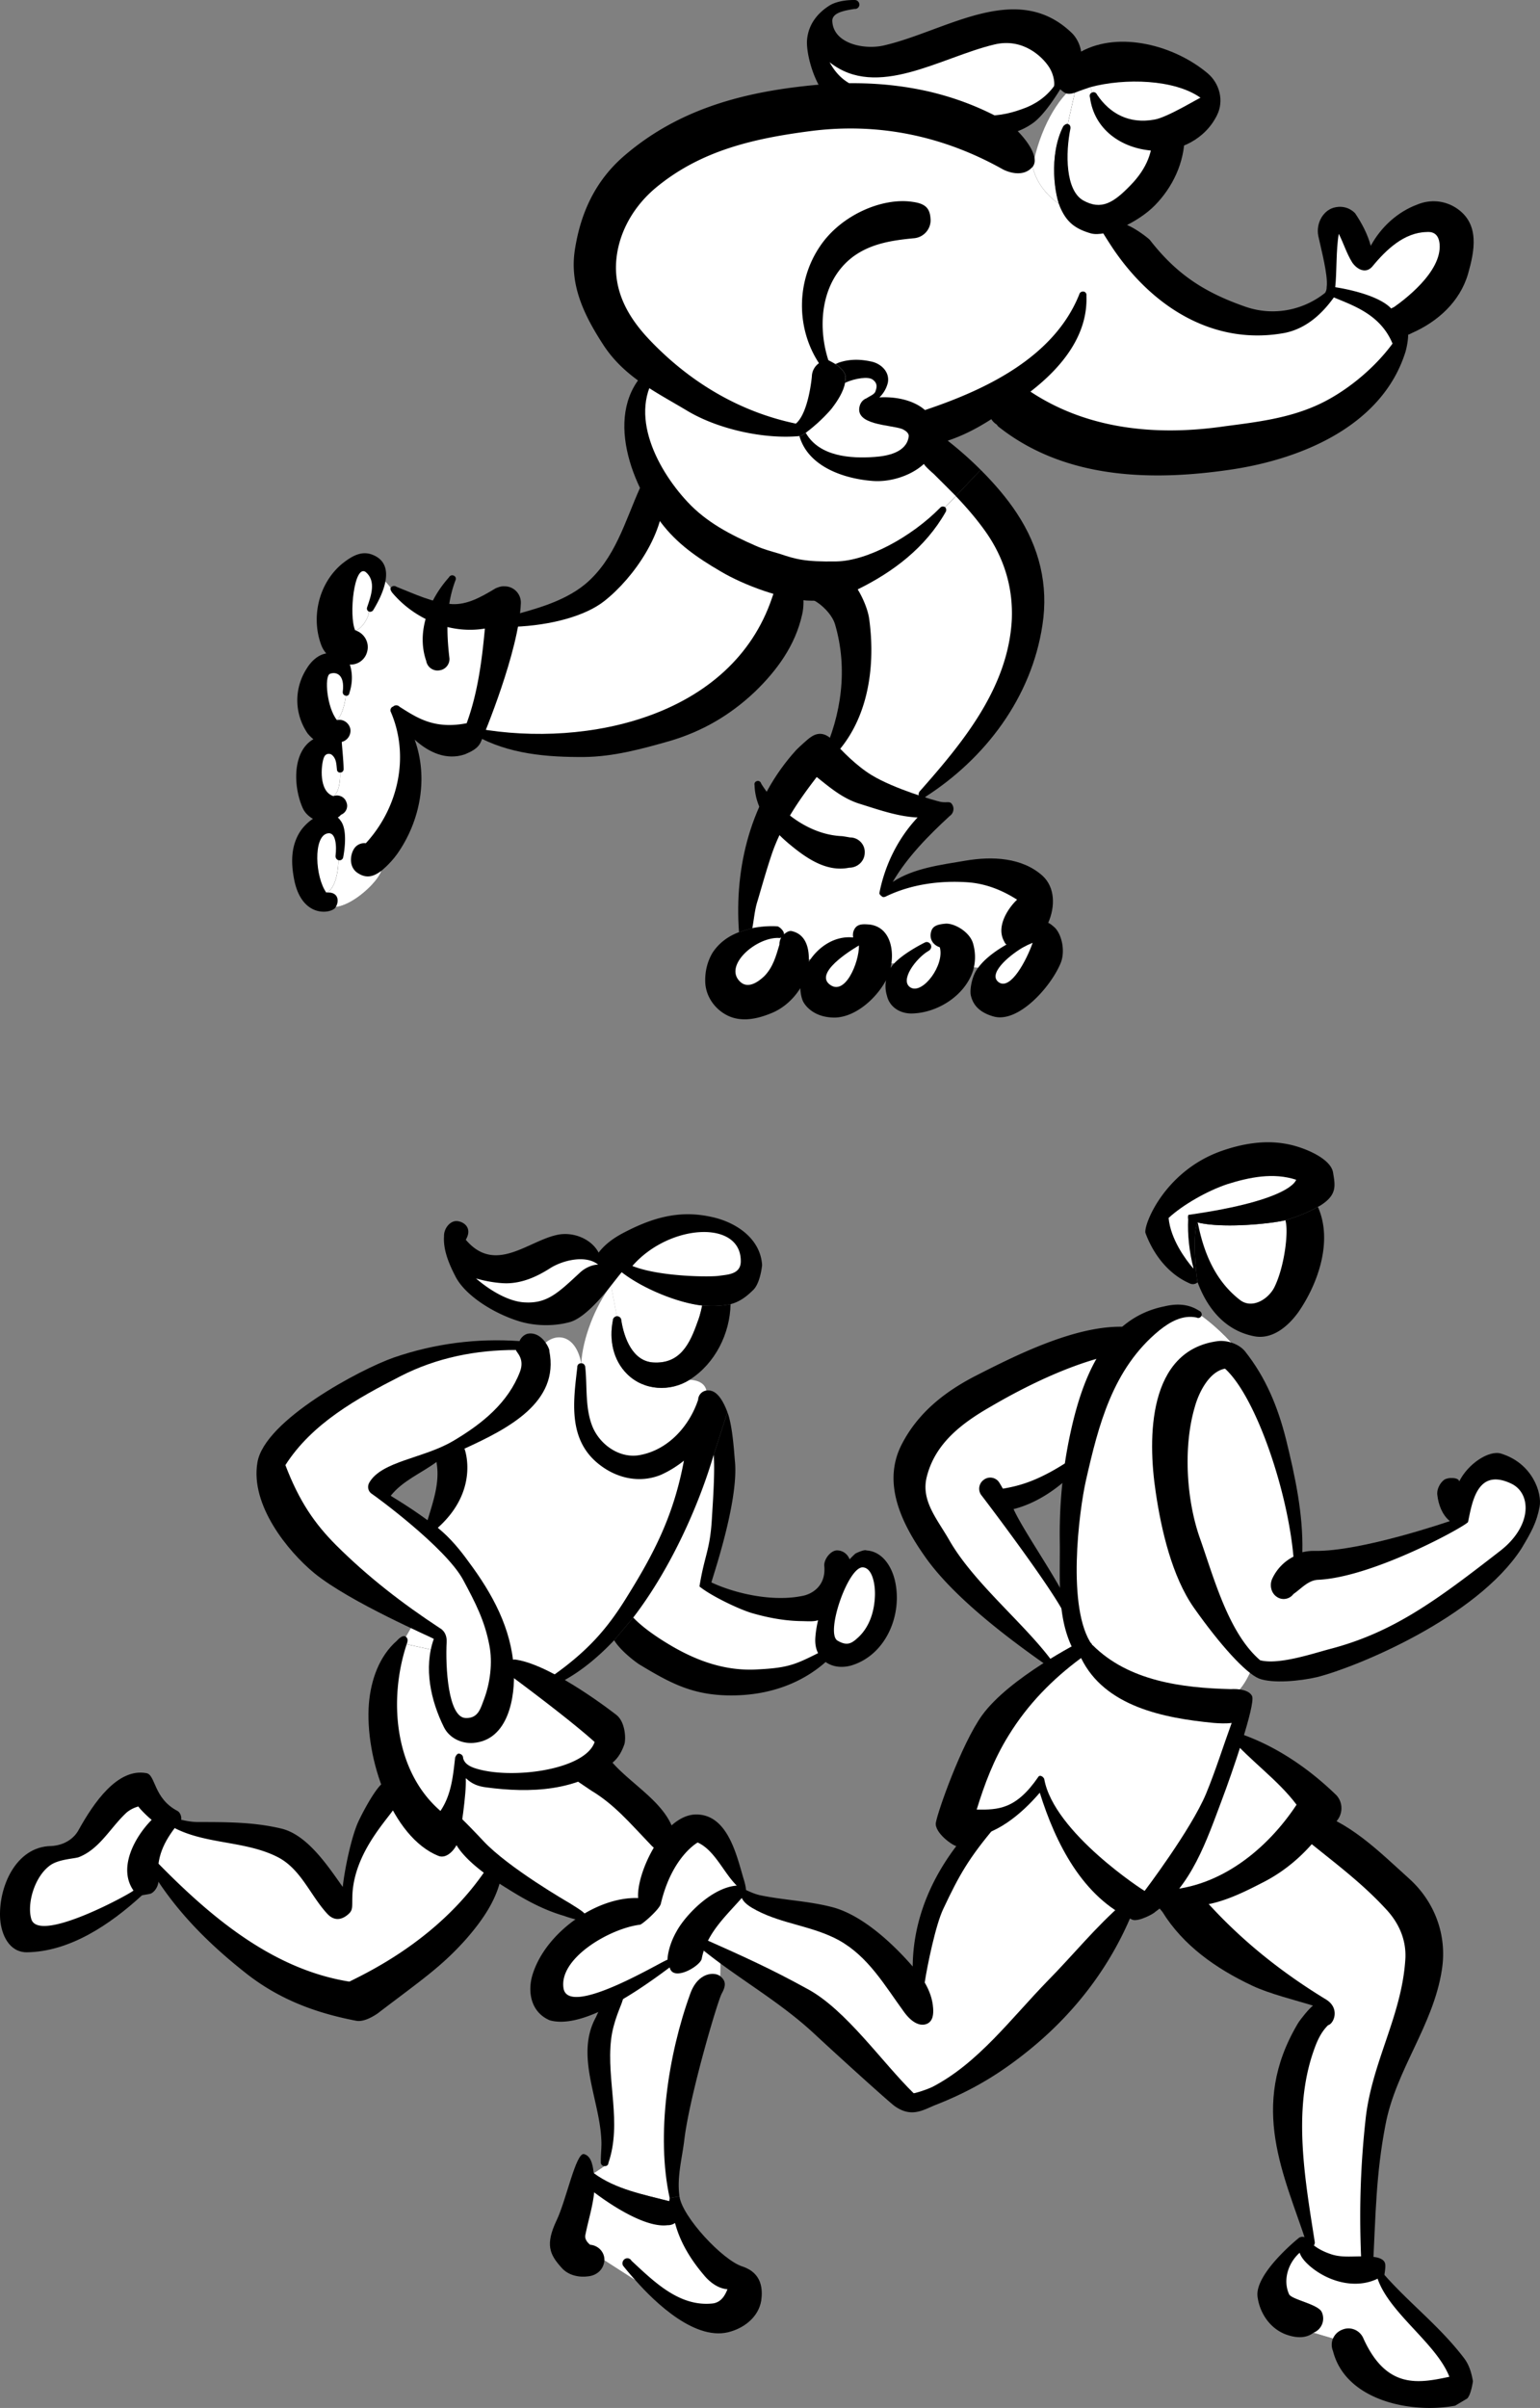
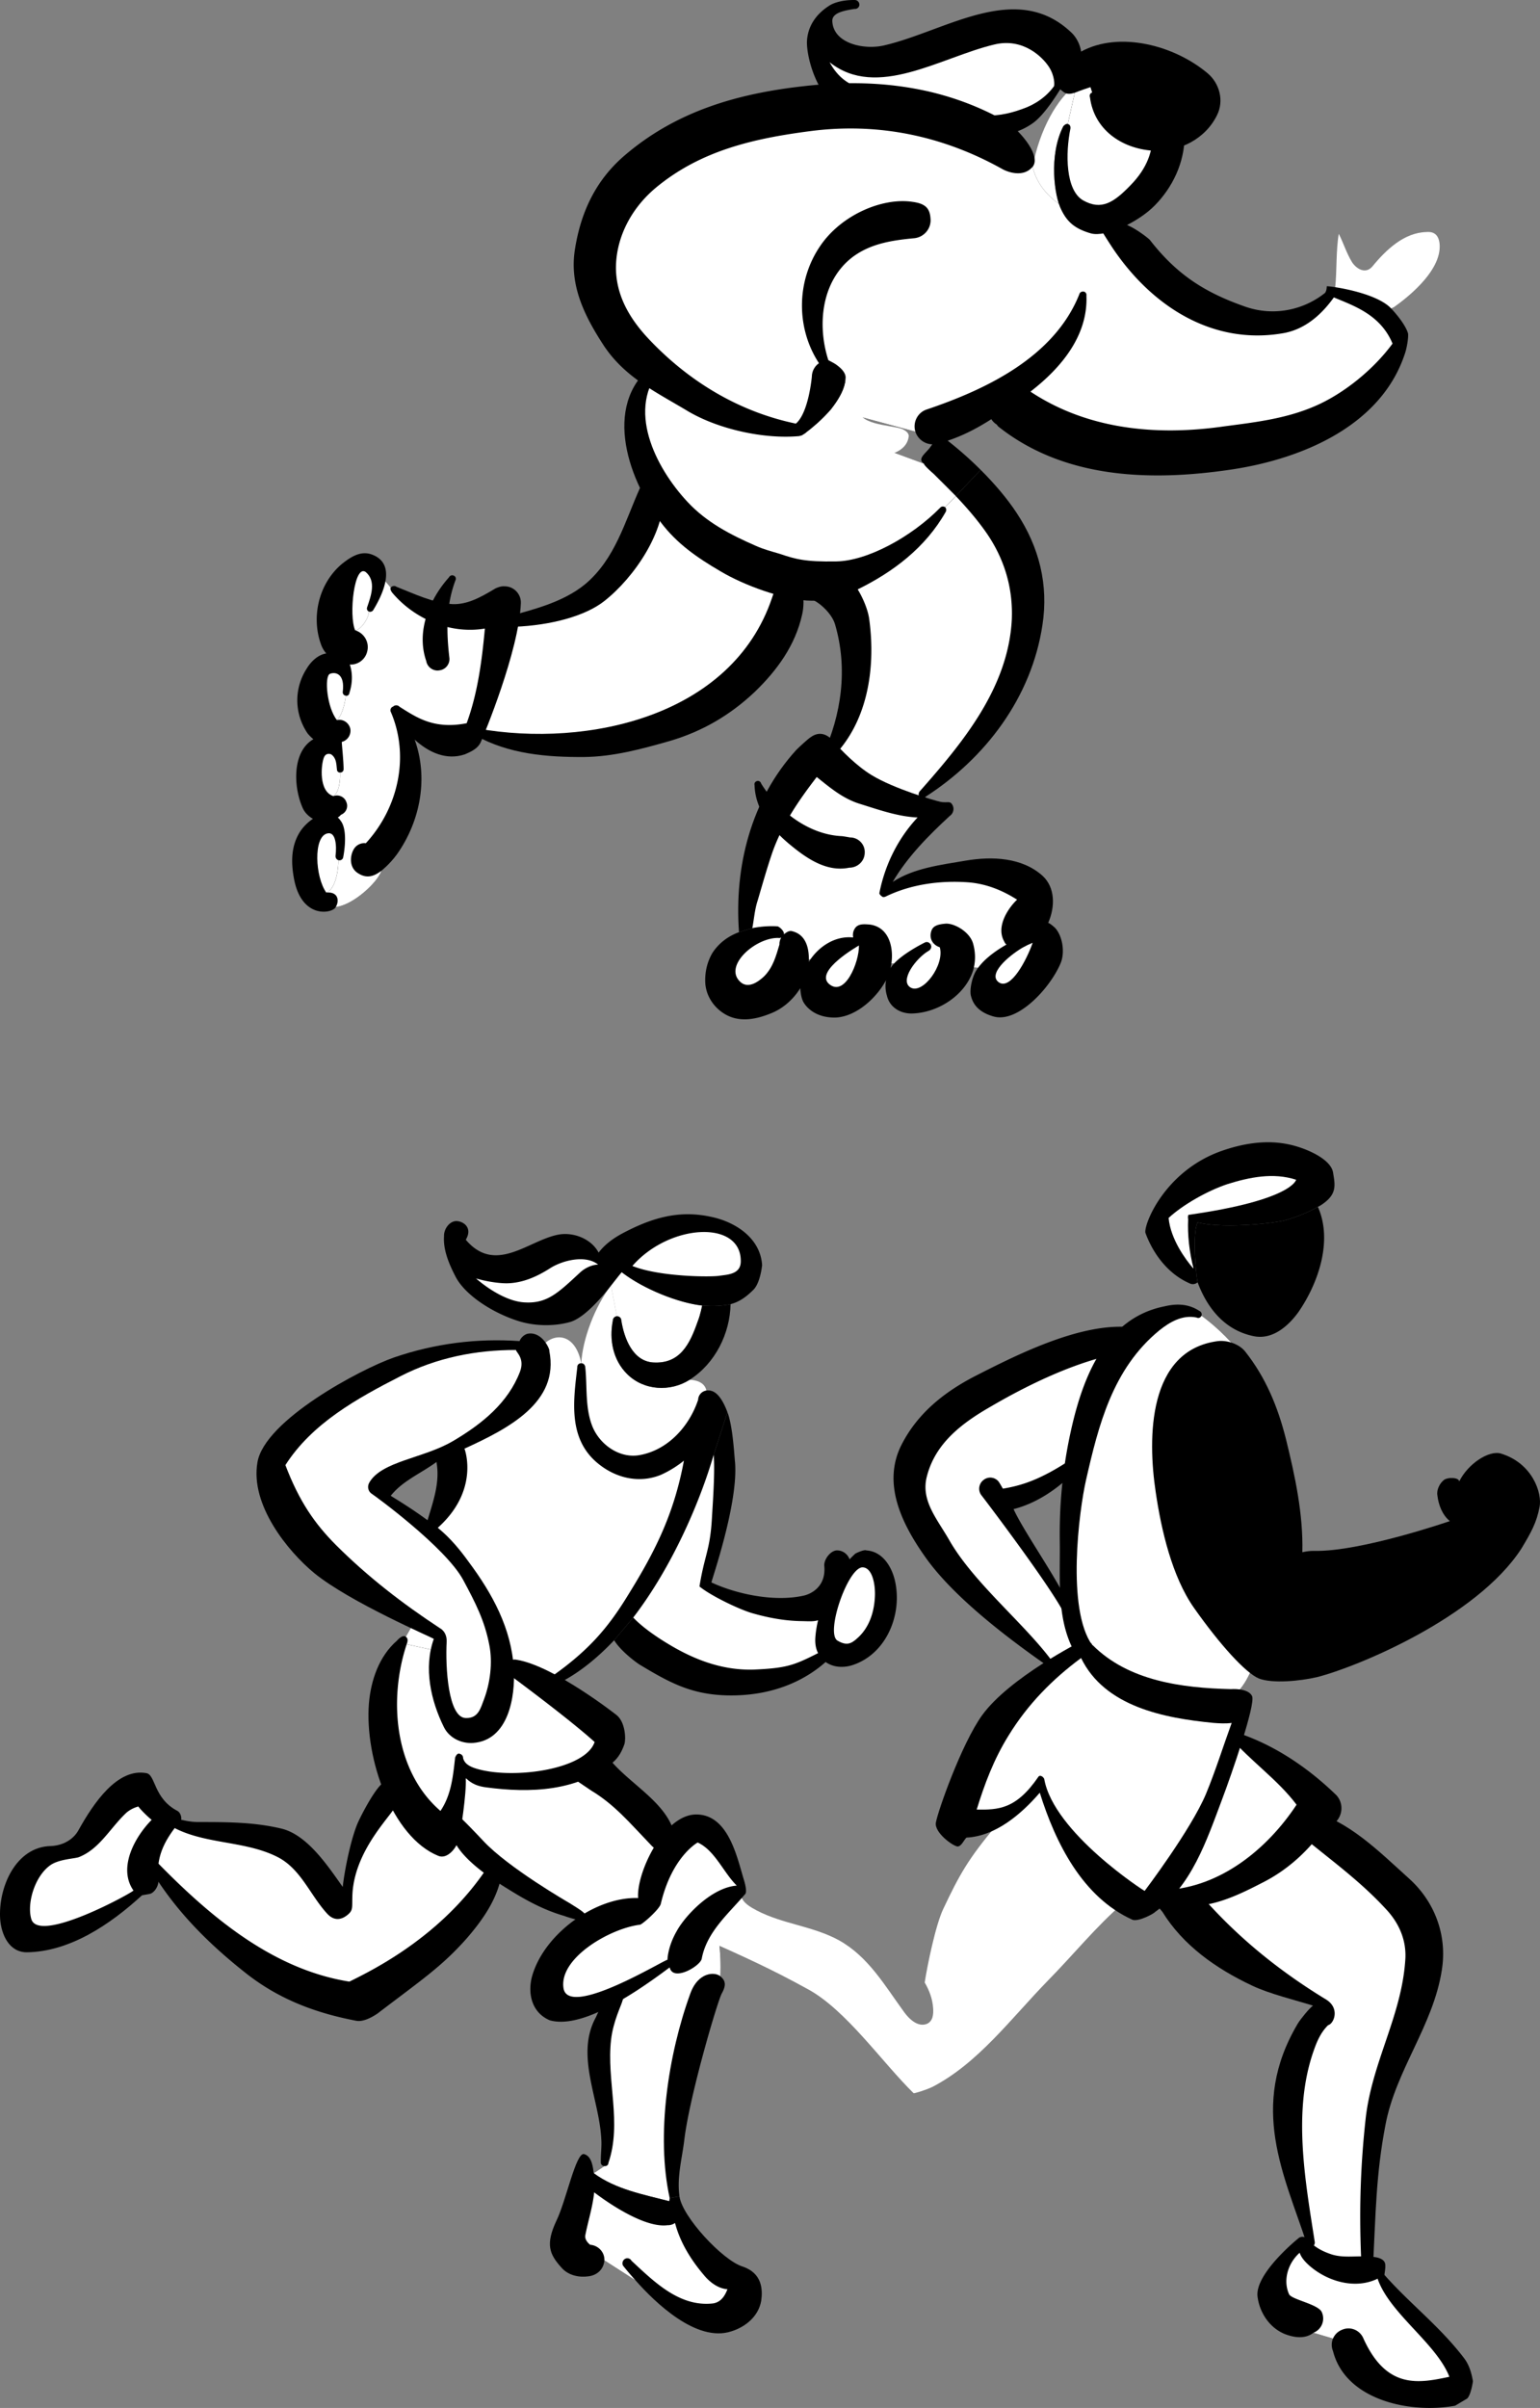
<svg xmlns="http://www.w3.org/2000/svg" width="346.638" height="541.715">
  <rect width="100%" height="100%" fill="#808080" stroke="none" />
  <path d="M243.342 11.603c-.211-1.52-.977-3.039-2-4.098-12.43-12.097-28.313-.55-42.301 2.7-4.488 1.086-11.613-.38-11.7-5.602.087-1.875 3.098-2.27 5-2.598.579.075 1.055-.375 1.102-.902.008-.598-.441-1.078-1-1.098 0 0-3.215-.148-5.5 1.098-2.793 1.672-5.078 4.352-5.3 8.102-.188 3.664 2.578 14.941 10.398 16.5a3.035 3.035 0 0 0 3.7-2.301l22 4.601c-.122 1.227.78 2.325 2 2.399.413 1.223 1.679.855 2.5.7 3.6-.579 7.01-1.141 10.1-3.302 2.907-1.949 6.247-7.66 6.301-7.699l4.7-8.5" />
  <path fill="#fff" d="M195.74 23.404c.418-1.637-.598-3.297-2.297-3.7-3.11-.898-5.273-3.03-6.703-5.699 10.68 8.473 24.988-1.128 37.102-4 6.394-1.53 10.789 2.75 12.3 5.098 1.305 2.047 1.227 4.074 1.098 4.3-1.738 2.392-4.273 4.142-7.098 5.102-3.203 1.176-6.328 1.77-10 1.399-1.199-.078-2.296.848-2.402 2.101l-22-4.601" />
-   <path d="M312.54 71.404c.31 2.09 2.7 4.684 4.7 3.8.192-.097.395-.19.602-.3 5.73-2.524 10.773-7.004 12.601-13.3 1.438-5.083 2.79-11.36-2.8-14.9-2.547-1.59-5.676-1.898-8.602-.699-4.5 1.668-8.219 5.11-10.5 9.297-.695-2.613-2.024-5.109-3.5-7.297 0 0-1.555-1.882-4.3-1.402-2.821.438-4.599 3.582-4 6.5.698 3.235 2.148 8.633 1.901 11.3-.054.88.38 1.36.899 1.4l13 5.6" />
  <path fill="#fff" d="M299.54 65.802c.43.07.946-.297 1-1.097.395-3.762.161-8.387.802-12.102 1.078 2.102 1.738 4.352 3 6.402 1.008 1.516 3.066 2.758 4.601.899 3.16-3.84 7.16-7.566 12.098-7.7 1.125-.105 2.758.094 3 2.7.535 6.336-8.223 12.742-10.3 14.2-1.095.378-1.407 1.276-1.2 2.3l-13-5.602m-59.199-37.898c-.418-.164-1 .5-1 .5-3.36 6.574-1.969 15.805-.5 18.7-4.043-2.09-7.035-6.286-6.399-9.599 1.52-8.183 5.528-15.527 9.899-18.5l-2 8.899" />
  <path d="M215.142 111.603c-1.605-1.637-3.28-3.277-5-5-.269-.23-2.128-1.836-2.199-2.3-1.449-1.055.157-2.098 1.297-3.5 1.082-1.47 1.985-3.16 3.902-1.798a81.527 81.527 0 0 1 7.598 6.7l-5.598 5.898" />
  <path d="M220.74 105.705c3.098 3.082 5.973 6.453 8.102 9.699 5.086 7.672 7.195 16.18 5.8 25.2-2.46 16.355-12.882 30.042-26.402 38.698h.102c-.356.414-.918.414-1.301 0l-6.8.203-13.2-8.3c-.348.511-1.024.652-1.598.3-.496-.296-.636-.972-.3-1.5 4.285-9.19 5.746-19.636 2.8-29.601-.707-2.297-3.21-4.59-4.703-5.3-.195-.141-2.16-3.88-.2-4.4 1.423-.324 4.435-1.46 7.2-.5l16-9.1 6.5-7 2.402-2.5 5.598-5.9" />
  <path fill="#fff" d="m206.24 121.103 6.5-7 2.402-2.5c2.368 2.492 4.598 5.04 6.7 8 4.281 6.063 6.226 12.793 5.898 19.902-.855 15.286-11.023 27.563-20.7 38.5-.35.415-.35.977 0 1.297l-6.8.203-13.2-8.3-.3-.2c8.543-7.992 10.457-20.554 8.902-31.8-.328-2.317-1.707-5.41-3.101-7.403a6.238 6.238 0 0 0-2.3-1.597l16-9.102" />
  <path d="M149.342 110.705c.23-1.485-.727-2.867-2.2-3.102-1.43-.27-2.808.688-3.101 2.2-3.395 7.554-5.566 15.93-12.3 21.6-5.15 4.263-12.458 5.849-16.2 7-.457.106-.02 2.556.3 2.602l-8.3 22.899c-.469-.215-1.004.039-1.2.5-.171.469.083 1.004.602 1.2v-.2c7.48 4.258 16.266 4.96 24.598 4.898 6.539-.078 12.793-1.77 19.2-3.597 7.339-2.145 13.675-5.86 19.202-11.102 4.977-4.812 9.063-10.418 10.598-17.3.379-1.54.465-3.762 0-5.798-.34-1.585-2.746-1.597-4.399-1.3l-26.8-20.5" />
  <path fill="#fff" d="M149.342 110.705c.57 8.793-6.606 19.234-13.301 24.5-4.27 3.39-12.043 5.472-20.2 5.8l-8.3 22.899c24.797 4.375 57.172-2.754 66.2-29.3 1.179-3.333.816-3.106 2.401-3.4l-26.8-20.5" />
  <path d="M207.943 104.302c.07.465 1.93 2.07 2.2 2.301 1.718 1.723 3.394 3.363 5 5l-2.403 2.5c.29.297.317.777.102 1.102-4.532 7.968-11.75 13.449-19.801 17.398.02-.008.031.008 0 0-3.496 1.235-5.969 2.817-11.5 2.5-5.492-.402-13.863-3.297-19.399-6.598-5.19-3.035-9.753-6.164-13.402-11-7.812-10.37-13.336-27.55-.797-36.101.305-.293.813-.293 1.098 0 .336.328.336.832 0 1.2l58.902 21.698" />
  <path fill="#fff" d="M207.943 104.302c.07.465 1.93 2.07 2.2 2.301 1.718 1.723 3.394 3.363 5 5l-2.403 2.5c-.36-.238-.84-.21-1.098.102-6.5 6.617-16.445 11.996-23.402 12.097-7.012.125-9.195-.515-12.7-1.699-1.831-.543-3.66-1.02-5.398-1.8-5.699-2.489-11.136-5.305-15.402-9.9-7.25-7.769-13.984-21.089-5.7-30.3l58.903 21.7" />
  <path d="M232.443 37.505c1.313 6.086 7.824 11.094 14 10.899.489-.77 4.23 2.531 5.2 2 1.578-.95 6.87 3.16 7.199 3.601 6.062 7.786 12.347 11.813 21.5 15 6.207 2.157 12.925.856 17.898-3.101.242-.316.387-.813.402-1.5.692-.07 11.204 1.328 14.598 5.101 3.418 3.715 3.828 5.754 3.703 5.797.063.258-.074 2.09-.601 3.903-5.137 16.312-22.785 23.933-39 26.398-18.461 2.77-37.895 2.094-52.7-9.7l-.3-.398a3.638 3.638 0 0 1-1.2-1.203c-3.792 2.434-7.703 4.391-12.101 5.5-2.07.602-4.32-.582-5-2.699l-18.899-5.098c-2.011 2.348-4.41 4.372-5.8 5.399-.64.434-1.067.68-1.102.601-.12.043-.219.047-.297.098-7.968.742-18.242-1.539-25.101-5.598-7.102-4.269-14.114-7.535-18.899-14.703-4.508-6.886-7.86-13.816-6.5-21.898 1.317-8.168 4.614-15.266 11-20.8 11.692-10.099 25.578-14.04 40.297-15.7 9.559-1.102 18.797-.988 28.402 1.2 6.11 1.444 11.489 3.53 16.899 6.5 3.039 1.648 8.476 7.847 6.402 10.401" />
  <path fill="#fff" d="M246.443 48.404c-.25.414.653 2.316 4 7.398 9.086 13.508 22.969 21.985 38.7 19.102 4.777-.95 8.363-4.184 11.097-8 4.082 1.762 10.461 3.726 13.203 10.398-4.347 5.922-11.004 11.2-17.101 13.903-6.594 2.945-13.524 3.761-20.7 4.699-15.328 2.23-30.855.71-43.699-7.8 6.957-5.372 12.977-12.626 12.598-21.599.086-.433-.223-.855-.598-.902-.496-.094-.922.215-1 .602-5.61 14.035-20.761 21.328-34.3 25.898-2.067.64-3.247 2.895-2.602 5l-18.899-5.098c1.481-1.886 2.735-3.953 3.098-5.902.035-.433.078-.844.102-1.2-.028-1.21-1.23-2.265-2.301-3-.852-.526-1.621-.862-1.598-.898-2.531-7.867-1.601-17.8 5.5-23.203 4.074-3.027 8.864-3.73 13.7-4.199 2.316-.148 4.062-2.207 3.8-4.5-.16-2.383-1.316-3.336-4.101-3.7-6.649-.991-15.914 2.868-20.7 9.9-5.511 8.042-5.394 18.66-.3 26.402a3.772 3.772 0 0 0-1.602 3s-.7 8.148-3.598 10.597c-12.558-2.62-23.683-9.203-32.699-18.597-4.304-4.465-7.742-9.762-7.8-16.403.003-6.539 3.156-13.16 8.898-18 10.172-8.48 22.2-11.156 34.8-12.797 15.255-1.992 29.9 1.02 43.4 8.598 1.116.59 4.609 1.914 6.702-.598 1.313 6.086 7.824 11.094 14 10.899" />
-   <path d="M190.342 84.904c-.024.355-.067.766-.102 1.2-.363 1.948-1.617 4.015-3.098 5.901-2.011 2.348-4.41 4.372-5.8 5.399-.64.434-1.067.68-1.102.601-.121.043-.219.047-.297.098 1.953 6.875 10.008 9.625 16.598 10.102 6.77.48 16.09-4.254 14-12.2-1.367-5.214-7.598-6.914-12.598-6.601a6.796 6.796 0 0 0 1.899-3.3c.484-2.5-1.63-4.403-3.899-4.802-2.46-.53-4.875-.515-7.203.301-.246.11-.473.223-.7.3 1.071.735 2.274 1.79 2.302 3" />
  <path fill="#fff" d="M181.342 97.404c.03.02.07.066.101.101 3.055 5.208 10.04 5.688 15.399 5.297 2.976-.203 7.23-1.047 7.699-4.597.121-.73-.695-1.352-1.5-1.7-2.574-.972-10.883-.832-9.5-5.3.262-.79.82-1.36 1.5-1.602.582-.426 1.715-.812 2-1.5.266-.816.637-1.781-.598-2.7-.953-.745-3.875-.339-6.203.7-.363 1.95-1.617 4.016-3.098 5.902-2.011 2.348-4.41 4.372-5.8 5.399" />
  <path d="m255.842 20.505-13.5-1.5-2 8.899c-.418-.164-1 .5-1 .5-3.36 6.574-1.969 15.805-.5 18.7 1.422 3 3.281 4.405 6.699 5.401 3.398.918 10.664-2.488 14.402-6.3 3.95-4.016 6.68-9.567 6.7-15.602.058-2.008-1.145-3.82-3.102-4l-7.7-6.098" />
  <path fill="#fff" d="m242.342 19.005 13.5 1.5 7.699 6.098c-2.043-.3-4.168 1.125-4.098 3.102.14 4.175-1.156 8.062-5 12-3.816 3.945-6.578 5.636-10.601 3.398-4.032-2.27-4.032-10.605-2.899-16.2.059-.503-.144-.91-.601-1l2-8.898" />
  <path d="M238.642 20.103c1.067.832 1.508 1.555 4.2.402.824-.304 1.707-.597 2.601-.902l.399 1.2c-.48.148-.68.656-.5 1.1.922 7.188 7.031 11.524 14.199 12 5.957.34 11.785-2.644 14.402-8 1.61-3.233.567-7.148-2.101-9.398-7.41-6.273-19.848-9.609-28.5-4.902-2.2 1.531-4.258 4.934-4.7 8.5" />
-   <path fill="#fff" d="M245.443 19.603c7.719-2.074 18.961-1.777 24.797 2.402.242-.347-7.445 4.438-10.398 4.899-5.664 1.031-10.004-1.305-12.899-5.602-.203-.492-.71-.687-1.101-.5l-.399-1.199" />
  <path d="m170.842 215.302 57.8 2.801-2.101-5.598 9.402-4.902c1.598-3.648 1.57-7.976-1.3-10.598-4.606-4.109-11.278-4.39-17.2-3.402-5.73.977-11.773 1.695-16.5 4.8 3.285-5.597 7.989-10.37 12.797-14.8.863-.566 1.149-1.719.602-2.598-.528-.898-1.09-.34-2.602-.601-1.558-.352-10.535-2.977-15.5-6-3.433-2.066-6.957-5.672-8.598-7.602-1.68-1.957-3.457-2.156-5.101-1-.649.387-2.742 2.336-3.3 2.903-10.266 11.273-13.981 26.343-12.9 41l3-.903 1.5 6.5m-91.898-88.199-3.402 19.602-3 2.597-1 17.903.2 17.5c-2.513 3.843-2.177 17.031 1.702 19 3.797 2.035 11.477-4.805 12.399-7.801 0 0 1.851-1.441 3.5-3.7 5.39-7.613 7.058-17.366 4-25.8 3.175 2.887 7.144 4.707 11.3 3.3 1.204-.527 2.91-1.21 3.598-2.8.664-1.496 8.559-20.402 9-31.2.086-2.038-1.55-3.784-3.598-3.8-.617-.059-1.19.086-1.699.3-.379.106-.8.4-.8.4-2.887 1.71-5.985 3.484-9.403 3.3-4.414-.324-8.441-2.297-12.5-3.899-.418-.312-.98-.199-1.297.2-2.414-3.223-6.863-6.242-9-5.102" />
  <path fill="#fff" d="M87.943 132.205c-.246.445.399 1.199.399 1.199 5.086 5.992 13.18 9.297 20.8 8-.664 7.223-1.613 14.508-4.101 21.3-7.402 1.466-11.348-1.35-15.098-3.699-.386-.44-1.12-.44-1.5 0-.05-.011-.054-.004-.101 0 .039.008.035.008 0 0-.395.235-.563.743-.399 1.098 4.356 10.055 1.672 21.7-5.601 29.602a2.744 2.744 0 0 0-2.301.8c-1.047 1.067-1.781 4.083.2 5.7 2.073 1.535 3.765 1.086 5.6-.301-.921 2.996-8.6 9.836-12.398 7.8-3.879-1.968-4.215-15.156-1.703-19l-.2-17.5 1-17.902 3-2.597 3.403-19.602c2.137-1.14 6.586 1.88 9 5.102m140.699 85.898-57.8-2.8-1.5-6.5c.394-2.087.535-4.2 1.199-6.2 1.086-3.68 2.07-7.203 3.3-10.8 2.231-6.333 5.966-11.77 10-17 3.118 2.507 6.048 4.968 9.9 6.1 4.034 1.267 8.526 2.84 12.8 3-4.41 4.696-7.36 10.68-8.598 17-.066.356.696.884.797.9.18.03.41-.009.602-.098 5.828-2.84 12.492-3.664 18.699-3.2 4 .332 7.605 1.797 10.902 3.899-1.355 1.195-5.015 5.7-2.902 9.398.121.317.297.532.5.703l2.101 5.598" />
  <path d="M169.842 176.603c.148 5.477 3.644 9.73 7.601 13.102 3.871 3.246 8.492 6.57 13.7 5.5 1.917 0 3.496-1.492 3.5-3.403.078-1.836-1.442-3.414-3.301-3.398 0 0-1.465-.27-1.899-.3-7.398-.333-14.27-5.657-18.101-11.802-.11-.418-.504-.699-.899-.597-.453.093-.703.488-.601.898m-68.802-46.699c-4.417 4.945-7.401 12.184-5.097 18.8.23 1.384 1.582 2.368 3 2.098 1.426-.18 2.414-1.535 2.2-2.898-.688-5.871-.747-11.79 1.398-17.399a.75.75 0 0 0-.399-1c-.421-.207-.898-.008-1.101.399m68.301 78.898c3.117-.64 5.699-.398 5.699-.398.555.18 1.57 1.191 1.402 1.8.028-.011.02-.007 0 0 .54-.449 1.227-.937 1.899-.699 3.902.965 3.761 5.594 3.699 6.899 2.156-3.461 5.922-5.934 10-5.5-.117-.633-.05-1.305.3-1.899.688-1.238 2.071-1.125 3.5-1 4.56.637 5.548 5.836 4.602 9.797 1.77-2.89 7.797-5.797 7.797-5.797.48-.21 1.07.043 1.3.598l.5-.5a2.652 2.652 0 0 1-.5-2.3c.278-1.387 1.208-1.81 3.2-2 1.95-.208 5.555 1.792 6.3 4.5.606 2.148.528 4.175 0 6l.602.202c1.524-2.558 4.47-4.617 6.899-6 1.25-2.425 6.871-5.304 9.402-4.902.442.188.922.578 1.5 1.102 1.582 1.597 2.453 5.457 1.2 8.199-2.325 5.367-9.461 13.219-14.903 11.8-4.094-1.109-4.883-3.476-5.2-4.699-.304-1.199.161-3.847 1.102-5.5l-.601-.203c-1.766 5.594-7.93 9.582-13.8 9.703-2.72.04-5.028-1.507-5.599-4a7.273 7.273 0 0 1-.199-3.5c-2.343 4.407-7.426 8.743-12.203 8.399-3.644-.184-5.558-2.098-6.297-3.3-.726-1.106-.8-3.2-.8-3.2-.009-.035 0-.078 0-.102-1.579 2.555-3.989 4.668-6.7 5.703-3.086 1.25-6.633 2.012-9.8.399-2.833-1.457-4.805-4.328-4.903-7.5-.07-2.32.457-4.531 1.602-6.5 1.547-2.395 3.73-3.852 6-4.7l3-.902m-93.2-15.297c.098.97-.292 6.407-2.699 7.297 2.79-.246 2.957 1.98 2.098 3.301-.746 1.41-7.758 2.762-9.399-6.598-.664-3.64-.64-7.453 1.598-10.703a10.756 10.756 0 0 1 2.703-2.597c-.91-.5-1.71-1.262-2.203-2.2-2.21-4.68-2.601-12.878 2.3-15.703a9.94 9.94 0 0 1-1.3-1.297c-3.117-4.613-3.004-10.246-.2-14.601.977-1.617 2.54-3.102 4.403-3.399a5.92 5.92 0 0 1-1.101-1.8c-2.39-6.274-.645-13.989 4.699-18.403 1.98-1.558 4.234-3.023 6.8-2 5.462 2.133 2.391 8.805.2 12.403-.176.347-.625.515-1 .398.043 1.211-1.711 4.129-3.098 4.2 2.043.613 3.266 2.738 2.7 4.8a3.81 3.81 0 0 1-3.903 2.902c.7 2.11.567 4.356-.098 6.399-.042.434-.437.715-.8.601-.102 1.168-.707 4.313-2 5.5 1.32-.316 2.644.528 3 1.899.265 1.305-.555 2.656-1.899 3-.074.004.414 4.332.399 6.2a.754.754 0 0 1-.801.698c.117 1.395-.176 4.547-1.5 5.301 1.164-.43 2.488.133 2.902 1.3.516 1.114-.02 2.438-1.203 2.9a2.43 2.43 0 0 1-.7.6c.224.231.442.435.602.7 1.872 2.293.598 8.3.598 8.3-.105.474-.586.755-1.098.602" />
  <path fill="#fff" d="M79.943 141.802c-1.472-3.328-.218-15.039 2.399-13.097 2.398 2.058 1.156 5.383.3 7.898-.156.387.012.809.399 1 .043 1.211-1.711 4.129-3.098 4.2m-4.101 20.202c-2.258-2.824-2.875-9.78-1.602-10.402 1.262-.527 3.457-.055 2.902 4.102-.007.379.247.773.7.8-.102 1.168-.707 4.313-2 5.5m-.802 17.098c-3.343-1.05-2.75-6.937-2.198-8.5.46-1.476 1.699-.898 1.699-.898 1.21.855 1.156 2.18 1.3 3.398-.003.414.337.727.7.7.117 1.394-.176 4.546-1.5 5.3m-1.598 21.699c-2.504-3.511-2.957-12.527.2-13.297 2.007-.519 2.14 2.938 1.898 4.899-.098.492.184.973.601 1.101.098.97-.292 6.407-2.699 7.297m119.899 11.903c.058 3.84-3.242 11.793-6.801 8.597-3.172-2.945 6.7-8.535 6.8-8.597m-18.101-1.7c.192.055.414.008.602-.101-.262.48-.426 1.016-.399 1.601-.777 2.586-1.422 5.063-3.402 7.098-1.184 1.129-3.649 3.067-5.5 1.2-3.676-3.575 3.562-9.938 8.7-9.798m49.601 10c-2.57-1.796 1.976-5.816 5.3-7.8 1.106-.594 1.333-.707 2.301-1.102-1.36 3.871-4.926 10.7-7.601 8.902m-14.802-8.902c.372.473.911.824 1.5 1 1.122 3.985-3.78 10.547-6.5 9.102-2.745-1.485 1.173-6.692 4-8.301.466-.25.72-.844.5-1.3l.5-.5m-54.8 98.3c-4.351 2.77-10.328 2.465-14.098-1.3-3.156-3.134-4.046-7.696-3.199-12-.02-.481.38-.938.899-1l-1.301-6.9c-3.598 4.622-6.434 12.094-6.7 17.5-.683 11.587.466 20.196 9.7 23.7 6.191 2.332 15.84-5.973 18.402-16 .504-2.242-.672-3.836-3.703-4" />
  <path fill="#fff" d="M137.54 289.205c1.25-1.602 2.38-3.028 2.403-3 4.953 3.847 12.926 6.953 18.098 7.5 0 0-.363 2.008-1 3.597-1.758 5.028-3.953 9.625-10.098 9.203-4.543-.347-6.476-5.468-7.101-9.5-.02-.535-.477-.902-1-.902l-1.301-6.898" />
  <path d="M130.842 306.705c.46-.047.867.36.898.898.465 4.418-.078 9.063 1.602 13.3 1.703 4.188 6.3 7.392 10.898 6.4 6.172-1.22 10.906-6.403 12.902-12.4a2.18 2.18 0 0 1 2.2-2.1c1.008-.016 2.715.406 4.398 4.902l-3.098 9.597c-3.113 10.649-9.34 25.188-18.101 36.602l-4.3 5.101c-3.509 3.7-7.306 6.868-11.4 9.098 0 0-1.804 1.117-2.3.7l-34.399-8.5 2.7-4.7c1.683-6.808 3.195-18.918 3.398-23.598 1.281-4.296 2.836-8.574 2-13.101 2.633-5.379 19.977-21.934 22.5-23.7 1.48-4.491 9.742-.238 10.102 1.5" />
  <path fill="#fff" d="m90.142 370.302 2.7-4.699c.824-1.621 6.023-16.691 5.699-21.898 9.371-8.38 6.156-17.473 6-17.801.066-1.434 1.402-2.899 1.402-2.899s13.274-13.28 14.797-17.8c1.738-5.262 8.485-6.813 10.102 1.5-.532-.047-.938.36-.899.898-.847 7.348-2.156 15.91 4.5 21.5 4.07 3.426 9.39 4.688 14.297 2.7a23.7 23.7 0 0 0 5.203-3.2c-2.343 12.61-6.937 21.168-12.8 30.602-4.34 7.05-8.653 12.054-16.602 17.699-.434.547-.586 1.418 0 1.898l-34.399-8.5" />
  <path d="M158.04 293.705c2.056.16 3.946.175 6.403-.301 1.93-.527 3.348-1.492 5-3.102 1.723-1.53 2.098-5.699 2.098-5.699-.39-6.117-6.094-9.797-11.7-10.898-7.386-1.563-13.534.476-19.8 3.8-1.39.758-3.645 2.11-5.3 4.297-1.657-3.144-5.79-4.757-9.298-4-6.64 1.387-13.984 8.907-20.601 1.102 1.629-2.715-.567-4.219-2.2-4.2-1.523.075-2.75 1.821-2.699 3.4-.144 2.234.41 4.929 2.598 9.1 2.11 4.141 8.437 8.27 14.5 10.098 3.715 1.086 7.906 1.063 11.3.102 3.055-.887 6.868-5.203 9.2-8.2 1.25-1.6 2.379-3.027 2.402-3 4.953 3.848 12.926 6.954 18.098 7.5m-15.501 70.2c8.763-11.414 14.99-25.953 18.102-36.602l3.098-9.597c1.215 3.172 1.54 9.707 1.703 11.199.82 9.305-5.422 26.992-5.3 27.101 5.703 2.649 14.066 4.395 20.597 3 1.719-.335 5.23-1.98 4.8-6.703-.151-1.492 1.54-3.714 3.102-3.5 1.223.09 2.184.914 2.598 2 .414-.46.867-.894 1.3-1.297 0 0 1.95-.996 2.5-.703 3.556.223 5.65 3.559 6.403 6.801 1.77 7.688-2.039 16.79-9.902 19.102-1.98.535-4.063.355-5.7-.801-5.038 4.46-12.495 7.777-22.398 7.5-7.914-.242-12.761-2.86-19.601-7-1.63-1.094-4.426-3.426-5.602-5.399l4.3-5.101m-105.3 45.199a.919.919 0 0 1 1.203-.398c2.082.68 4.23 1.23 6.399 1.199 6.289.004 12.418.004 18.601 1.5 5.774 1.457 10.348 8.363 13.7 13.101.44-3.957 1.816-10.617 3.3-14.203.602-1.468 4.598-9.351 6.399-9.5.468-.484 1.226.391 1.8 1.602l23.5 16.3c.836.337 1.204 1.255.899 2.098-.707 5.899-4.2 10.926-8.098 15.403-5.593 6.265-9.984 9.16-20 16.8-1.523 1.012-3.316 1.891-4.8 1.598-9.184-1.758-17.395-4.855-24.801-10.7-9.114-7.179-16.84-15.116-22.399-25-.324-.355-.23-.905.2-1.198l4.097-8.602" />
  <path fill="#fff" d="M88.642 402.404c.59 1.113.997 2.555.801 3.2-.55 2.194-9.426 9.905-10.101 20.3-.16 3.023.234 3.664-.899 4.7-1.695 1.53-3.437 1.491-4.902-.2-3.805-4.195-5.89-10.078-11.2-12.7-7.777-3.874-17.25-2.62-24.699-7.402a.987.987 0 0 1-.402-1.199l-4.098 8.602c.336-.29.918-.23 1.2.199 12.175 12.578 26.492 25.074 44.3 27.898 5.41-2.668 20.797-10.242 31-25.597.211-.278 1.743-1.778 2.5-1.5l-23.5-16.301" />
  <path d="M133.642 488.904c4.899 3.637 11.247 4.816 17 6.3.04.024.086-.722.098-.699l2.203-.402c-.62-4.457.621-8.59 1.098-12.8 1.234-10.008 7.43-30.938 8.402-32.798 1.055-1.875.899-2.917-.3-3.902.511-10.828-2.868-21.469-10.2-31.3-1.148-7.212-9.543-11.52-14.203-16.9-1.836-1.269-4.379-.78-5.597 1.102-9.532 3.29-28.403-1.203-28.403-1.203s-.308 9.774-.699 12.102c-1.102-.863-2.004 4.633-.898 5.5 1.777 4.312 8.23 8.629 12.097 11 4.133 2.594 8.117 4.77 12.703 6.101.5.2 4.227 1.426 4.7 1 5.789 4.254 7.523 11.258 5.699 18-1.332-.542-2.633 2.532-3.2 3.797-4.706 8.512.75 18.348 1.2 27.403.133 1.707-.145 3.422-.102 5.199a.815.815 0 0 0 .801.898l-2.398 1.602" />
  <path fill="#fff" d="M150.74 494.505c-3.105-14.132-.332-32.296 4.602-45.902 1.785-5.098 5.672-5.008 6.8-4 .512-10.828-2.867-21.469-10.199-31.3l-3.3 1.402c.101.441-.141.992-.602 1.199-.52.133-.895-.227-1.3-.602-5.118-5.34-8.415-9.32-13.7-12.5l-3.098-2.097c-1.906-1.285.875-1.313 2.2-3.2-4.235-.117-21.41-2.917-28.403.797-2.86 1.555-.953 7.996-.7 10.102.74.422 5.13 5.09 5.7 5.7 5.652 6.1 19.402 14 19.402 14 2.418 1.55 4.829 2.769 3.5 3.901 5.79 4.254 7.524 11.258 5.7 18 1.215.532 3.36-1.277 2.8 0-.238 1.051-2.125 4.665-2.601 8.899-1.05 9.14 2.5 18.703-.598 27.7.004.444-.426.78-.902.698l-2.399 1.602c4.899 3.637 11.247 4.816 17 6.3.04.024.086-.722.098-.699" />
  <path d="M91.54 369.904c.282-.73.372-1.453-.398-1.8-.765-.24-1.8 1-1.8 1-4.012 3.491-5.86 8.901-6.301 14.1-1 12.38 5.219 30.09 15.601 34.301 1.989.848 4.176-1.687 4.7-3.902.312-1.344 1.675-10.043 1.5-13.5.05-.02.066-.004.101 0 1.344 1.293 2.774 1.781 4.5 2 9.86 1.313 20.555.945 28.598-5.7 1.21-1.046 1.98-2.487 2.5-4 .363-1.065.273-4.98-1.8-6.6 0 0-13.974-10.997-22.4-12.4-1.085-.265-2.21.321-2.5 1.4l-22.3-4.9m66.499-76.198s-.362 2.008-1 3.597c-1.757 5.028-3.952 9.625-10.097 9.203-4.543-.347-6.476-5.468-7.101-9.5-.02-.535-.477-.902-1-.902-.52.063-.918.52-.899 1-.847 4.305.043 8.867 3.2 12 3.769 3.766 9.746 4.07 14.097 1.3 5.766-3.675 9.074-10.421 9.203-17-2.457.477-4.347.462-6.402.302" />
  <path fill="#fff" d="M118.24 293.005c-3.863-.128-8.254-2.933-11.098-5.402 2.211.668 4.985 1.102 6.899 1.102 3.535-.043 6.754-1.453 9.8-3.403 2.856-1.808 8.032-3.054 10.801-.797-1.128-.023-2.843.61-4.101 1.797-4.79 4.426-7.297 6.961-12.3 6.703m24.101-8.203c8.312-9.527 24.433-10.422 24.398-1.097.035 2.941-2.851 3.031-4.797 3.3-1.777.313-13.426.282-19.601-2.203m-28.5 90c-.297 1.04.289 2.168 1.398 2.403 0 0 12.637 9.32 18.5 14.597.07.063.106.078.102.102-2.133 6.34-18.899 8.504-26.899 5.898-1.758-.578-2.468-1.351-2.703-2.297.024-.542-.437-.972-1-1-.48.028-.797.899-.797.899-.468 4.2-.86 8.39-3.3 12-10.352-8.93-11.743-24.977-7.602-37.5l22.3 4.898m79.399-6.5c-1.453 1.344-2.465 2.11-4.7.801-2.835-1.59 2.29-16.473 5.602-16.5 2.106.027 2.875 3.52 2.801 6.3-.11 3.485-1.144 6.977-3.703 9.4m-41.7 2.202c-2.929-1.699-6.581-4.066-9-6.601 8.763-11.414 14.99-25.953 18.102-36.602.325 3.516-.18 10.621-.402 14.301-.406 7.16-1.66 8.242-2.797 15.3 2.645 2.169 9.364 5.368 12.2 6.102 3.734 1.051 7.386 1.68 11.097 1.7 1.399.039 2.45.11 3.402-.2a24.355 24.355 0 0 0-.601 3.7c-.113 1.246.016 2.582.601 3.699-5.347 2.687-6.96 3.375-14.402 3.7-6.527.214-12.52-1.837-18.2-5.099" />
  <path d="M98.24 328.904c-3.422 2.539-7.566 4.16-10.297 7.601-.054.004 3.934 2.301 8.297 5.5l2.3 1.7c2.868 2.316 5.134 5.14 6.903 7.597 5.414 7.243 9.653 15.051 10.2 24 .402 6.559-1.254 16.184-9.102 16.801-2.664.211-5.39-1.105-6.598-3.5-2.992-6.004-4.617-13.39-2.3-19.898.046-.145-18.82-8.196-26.903-14.801-5.941-4.895-14.45-15.336-12.797-24.899 1.574-9.523 23.313-21.035 30.7-23.601 9.199-3.172 18.777-4.371 28.3-3.7.344-.906 1.27-1.64 2.098-1.699 3.156-.332 4.805 3.754 4.601 3.899 2.329 11.578-9.253 17.496-19.101 22l-6.3 3" />
  <path fill="#fff" d="M117.04 308.603c-2.655 6.922-8.41 11.668-15.097 15.602-6.652 3.906-15.984 4.48-18.8 9.3-.555.915-.278 2.079.597 2.598.598.363 16.524 11.973 20.5 19.3 2.77 5.161 4.852 9.169 5.902 14.7.79 3.938.172 8.57-1.199 12.2-.715 1.796-1.207 4.312-4.101 4.202-3.961-.07-4.614-11.417-4.301-17.203.07-2.25-1.5-3-1.5-3-8.375-5.496-16.188-11.504-23.399-18.699-4.804-4.816-8.292-9.844-11.402-18 6-9.394 16.137-15.012 25.902-20 8.153-4.183 17.067-5.918 26-5.898-.008.488 2.047 1.87.899 4.898" />
  <path d="M136.04 508.505c-.132 1.883-1.495 3.34-3.597 3.598-2.011.293-4.535-.152-6.101-2-2.692-2.992-3.586-5.191-1.102-10.5 2.2-4.508 4.367-15.367 6.203-15 1.88.45 2.055 3.317 2.2 4.3 4.898 3.638 11.246 4.817 17 6.302.039.023.085-.723.097-.7l2.203-.402c.559 4.531 9.715 14.41 14.2 15.8 4.464 1.49 4.543 5.227 4.199 7.7-.617 3.54-3.59 5.93-6.801 6.902-7.758 2.485-17.023-6.425-21.5-11.5l-7-4.5M39.943 407.404c-5.433-2.84-4.89-8.16-7-8.5-6.52-1.203-11.867 6.73-15.203 12.7-.98 1.905-3.156 3.526-6.2 3.698-8.038.09-11.991 9.407-11.5 16.5.274 3.418 1.993 7.403 6 7.403 9.692-.121 18.794-6.282 25.903-12.801.16-.086 1.645-.262 2-.399 1.25-.582 2.106-2.527 1.598-3.8-.227-5.164 1.785-8.563 5-12.5.496-.23.297-1.797-.598-2.301" />
  <path fill="#fff" d="M143.04 513.005c-1.73-1.925-2.8-3.3-2.8-3.3-.285-.485-.101-1.192.402-1.5a1.05 1.05 0 0 1 1.5.398c5.106 4.723 10.778 10.422 18.301 9.602 1.778-.242 2.696-1.63 3.297-3.2-2.105-.132-4.055-1.625-5.398-3.3-2.918-3.442-5.282-7.328-6.399-11.602a2.795 2.795 0 0 1-1.703.5c-6.058.781-16.308-7.265-16.5-7.398-.308 3.195-1.363 6.425-2 9.699-.121.805.43 1.57 1.102 2.101 1.87.145 3.281 1.708 3.199 3.5l7 4.5M30.04 425.302c.145.262-21.343 12.18-23 6.403-1.01-3.473.743-9.586 4.302-12.102 1.968-1.371 5.433-1.445 6.398-1.8 4.598-1.801 6.969-6.4 10.5-9.798.758-.742 1.813-1.304 2.902-1.601.493.758 2.555 2.707 3 3-3.925 3.98-7.605 10.902-4.101 15.898" />
  <path d="M265.642 421.404c-.71.32-1.109 1.64-2.199 2.2-2.203 1.23-5.117 1.831-3.902 4l2.101 2.5c4.649 7.53 12.036 12.765 20.2 16.6 3.828 1.837 10.027 3.344 13.699 4.5-.856.622-2.785 3.005-3.399 4-11.16 18.759-3.023 34.16 2 49.598.098.461.579.786 1.098.703l2.902 2.399 8.301 1.601c-.093.43 1.184 1.34 1.598 1.399.5.078.93-.227 1-.7.605-12.085.687-21.14 2.8-32.1 2.301-12.388 10.759-22.372 12.7-34.9 1.281-7.952-1.703-15.554-7.5-20.699-6.762-6.093-13.45-12.886-22.3-15.203-1.458-.722-3.188-.101-3.9 1.301l-25.199 12.8" />
  <path fill="#fff" d="M265.642 421.404c.672-.25 1.653.5 3.899 4.101 8.168 9.543 17.601 17.407 28.902 24.297 3.274 1.985 1.785 5.508.5 5.801-1.664 1.629-2.554 3.719-3.3 5.902-4.7 13.5-1.86 29.043.3 42.899.047.512-.273.988-.703 1.101l2.902 2.399 8.301 1.601c-.515-10.96-.324-21.054.899-32.402 1.324-13.09 8.27-23.59 9-36.598.175-4.035-1.38-7.648-4-10.601-6.207-6.863-13.29-11.785-20.102-17.5v.101a2.968 2.968 0 0 1-1.398-3.902l-25.2 12.8" />
  <path d="M276.74 389.802c-5.055.286-18.473 29.239-15.797 36.301a1.16 1.16 0 0 0 .899 1.3l.101-.3c6.992 4.012 15.524-.105 22.098-3.5 5.781-2.883 10.523-7.254 14.2-12.5a4.452 4.452 0 0 0 2.202-1c1.813-1.586 2.024-4.379.399-6.2-6.457-6.292-14.328-11.608-23-14.3-.344-.316-.856-.195-1.102.2" />
  <path fill="#fff" d="M260.943 426.103c.149-.61.719-1 1.297-.898 12.39-.57 23.012-9.211 29.602-19.2-4.223-5.62-10.27-9.753-14.899-15.101-.347-.203-.468-.715-.203-1.102-5.055.286-18.473 29.239-15.797 36.301" />
  <path d="M236.443 374.404a.834.834 0 0 1-1.203 0c-8.812-6.176-20.887-15.371-27.098-24.3-5.464-7.755-9.601-16.74-5.101-25.302 3.55-6.812 9.285-11.484 16.2-15.097 9.862-5.055 23.366-11.758 34.202-11.2 1.184-.113.543 2.094.7 3.297 2.269 2.164-2.7 21.489-9.7 25.102.375.406.39 1.043 0 1.398-4.203 5.063-9.937 9.594-16.3 11.203 2.5 5.512 11.265 17.633 13.199 23.399.129.394-.078.883-.5 1 3.054 4.652 4.945 14.633-4.399 10.5" />
  <path fill="#fff" d="M236.443 374.404a.799.799 0 0 0 0-1.2c-6.238-8.245-17.304-17.23-22.703-26.6-2.785-4.895-6.562-9.028-5.098-14.5 1.938-7.524 7.989-12.036 14.598-15.802 8.738-5.101 19.395-10.136 29-11.898 1.219-.176 2.086-1.344 1.902-2.602 2.27 2.164-2.699 21.489-9.699 25.102a1.127 1.127 0 0 0-1.5 0l.297.101c-2.305 1.41-4.414 2.852-6.898 4.2-3.524 1.883-6.559 3.039-10.602 3.699-.293-.496-.566-.996-.898-1.5a2.404 2.404 0 0 0-3.399-.5c-1.113.789-1.36 2.332-.601 3.398.535.672 16.11 21.153 18.898 27.102.117.484.633.73 1.102.5 3.054 4.652 4.945 14.633-4.399 10.5" />
  <path d="M270.443 296.005s13.258 9.211 14.297 21c1.254 15.16 4.305 59.415-8.797 65.598-11.77 5.504-27.5-6.098-27.5-6.098-1.547.63-4.261-6.882-5.902-3.703-4.945-7.714-3.848-17.386-4-26.297-.102-8.886.789-17.312 2.8-25.902 2.817-11.984 8.083-24.144 20.7-26.7 1.844-.429 4.93-.952 7.902 1a.875.875 0 0 1 .5 1.102m-.903-7.5c-.483-3.414-1.108-10.828 0-13.5 5.704 1.43 16.864.262 19.802-.5 2.98-.851 5.492-1.972 7.3-3 3.399 7.614.114 17.172-4.402 23.7-2.328 3.218-5.898 6.238-10 5.398-6.473-1.285-10.492-6.226-12.7-12.2.024.052.02.052 0 .102" />
  <path fill="#fff" d="M284.74 317.005c1.254 15.16 4.305 59.415-8.797 65.598-11.77 5.504-27.5-6.098-27.5-6.098 1.633-.656-.804-4.039-2.601-6.402-5.82-8.113-2.961-30.223-1.399-37.098 2.817-12.386 6-25.085 16.5-33.703 2.387-1.91 5.246-3.566 8.399-2.898.402.242.91.031 1.101-.399 0 0 13.258 9.211 14.297 21" />
  <path d="M337.842 327.005c-2.688-.796-7.407 2.266-9.399 6.297.043-.953-2.648-1.054-3.5-.297-.883.727-1.617 2.16-1.402 3.399.238 2.074 1.059 4.371 2.8 5.8-.03-.003-20.011 6.915-30.5 6.7-.898-.031-1.784.098-2.699.3.211-8.605-1.636-17.124-3.699-25.5-1.832-7.222-4.52-13.804-9.203-19.699-1.234-1.53-3.832-2.558-6.098-2.3-15.773 2.054-15.859 21.683-14 34 1.243 8.484 3.672 18.984 8.598 26 5.914 8.386 11.621 14.636 14.602 15.898 3.043 1.188 9.23.598 13.101-.3 8.805-2.208 35.899-13.325 46-28.9 2.215-3.69 3.434-5.866 4.098-9.398.605-3.078-1.559-9.812-8.7-12" />
-   <path fill="#fff" d="M337.54 349.005c-14.19 11.016-23.952 18.282-38.3 22-3.926 1.051-11.465 3.583-15.598 2.5-7.097-6.09-10.394-18.492-13.5-27.3-3.117-8.7-3.855-20.739-1.199-29.7.797-2.94 3.098-7.91 6.797-8.601 6.957 6.328 14.086 27.406 15.402 42.3a10.512 10.512 0 0 0-4.699 4.801c-.773 1.5-.347 3.344.899 4.2 1.21.89 2.906.61 3.8-.602 1.79-1.223 3.317-3.125 5.598-3.2 12.418-.585 33.262-12.128 33.703-13 .938-4.523 2.102-12.308 9.797-8.6 4.543 2.245 4.629 9.605-2.7 15.202m-50.698-59.402c-1.36 2.68-5.035 5-7.801 2.8-5.563-4.335-8.113-10.694-9.399-17.198-.054-.098-.085-.14-.101-.2.012.012.016.012 0 0 5.703 1.43 16.863.262 19.8-.5.032.008.02.055 0 .098.735 2.426-.195 10.344-2.5 15" />
-   <path d="M157.142 435.603c-.496-.191-1.003.02-1.199.5a.853.853 0 0 0 .5 1.102c8.496 7.281 18.324 12.449 26.7 20.199 6.015 5.59 16.3 14.879 18.097 16.3 3.844 2.84 6.547.977 9.203-.1 8.29-3.227 14.653-7.095 21.2-12.4 10.851-8.788 18.96-19.753 23.8-32.3.39-.375.39-.977 0-1.3a.8.8 0 0 0-1.203 0l-19.898-27.099-10.7 9c-.75-.43-2.074-.792-2.8-1.3-1.094-.739-.555.976-1.301 2.097-8.477 8.875-14.016 19.977-14.098 32.102-1.922-2.211-9.734-11.05-17.902-13.3-5.5-1.454-10.672-1.567-16.3-2.7-1.192-.246-2.216-.7-3.298-1.2a.89.89 0 0 0-1.203 0c-.328.352-.328.891 0 1.2l-9.598 9.2" />
  <path fill="#fff" d="m234.342 400.505 19.898 27.098c-.48.145-1.02.207-1.398.5-6.293 5.477-11.16 11.574-17 17.5-8.223 8.438-15.703 18.598-26 23.902-1.543.731-4.11 1.493-4.2 1.399-7.046-6.887-15.19-18.727-23.8-23.399-8.489-4.671-14.258-7.257-24.7-11.902l9.598-9.2c.485 1.735 2.137 2.606 3.602 3.4 5.925 3.085 12.566 3.472 18.5 6.702 6.629 3.711 10.207 10.036 14.699 16.2 1.902 2.566 3.738 3.168 5.101 2.597 1.372-.601 1.489-2.195 1.399-3.5-.145-2.129-.86-4.015-1.899-5.797.555-3.667 2.458-13.011 4.2-16.601 3.558-7.547 5.664-11.328 11.898-18.7.27-.495-.023-.855-.598-1.199l10.7-9" />
  <path d="M281.842 381.603c-.86-1.93-4.801-1.598-4.801-1.598-10.98-.269-23.024-1.816-31.098-9.902-.047.02-.043-.015-.101 0-.063-.297-.25-.473-.5-.598-.395-.464-1.067-.636-1.7-.402-.332.172-16.445 8.285-22.601 16.8-4.649 6.481-10.008 21.716-10.399 24.2-.28 2.207 3.82 5.211 4.899 5.3.871-.007 1.43-1.483 2-2 6.453-.3 12.293-5.202 16.5-10.1 3.543 11.32 9.629 23.535 20.902 28.6 1.356.442 4.746-1.358 5.098-1.8 8.172-5.84 11.566-16.055 15-25.2 2.258-5.96 7.578-21.405 6.8-23.3" />
  <path fill="#fff" d="M271.443 403.603c-3.414 8.102-13.8 21.8-13.8 21.8-.005.067-20.47-13.1-22.602-25.198-.211-.52-.965-.985-1.3-.5-5.04 7.37-9.048 7.449-13.9 7.398 1.77-5.726 3.821-11.262 7.2-16.7 4.328-7.034 9.863-12.64 16.3-17.398 5.325 10.95 18.665 13.516 29.801 14.598 1.317.102 2.754.184 4.098 0-1.922 5.274-3.605 10.7-5.797 16" />
  <path d="M300.04 526.103a3.626 3.626 0 0 0 0 2.8c2.825 11.169 17.59 14.153 27.5 12.302l2.7-1.602c.887-.844 1.3-3.898 1.3-3.898-.323-1.867-.827-3.664-2-5.2-5.487-7.19-12.19-12.234-17.898-18.703-.085-.078.364-1.855.098-2.699-.543-1.527-3.5-1.398-3.5-1.398-2.785-.305-5.597.343-8.398-.5-2.02-.645-3.996-1.633-5.399-3.301-.41-.66-1.304-.89-2-.5-.382.277-9.824 7.953-9.402 13.101.395 3.586 2.605 7.149 6.2 8.598 2.038.785 4.51 1.164 6.402-.3l4.398 1.3M167.443 422.904c-1.539-5.04-3.465-14.688-10.703-14.7-7.305-.046-13.555 13.176-13.098 18.801-9.23-.34-20.648 7.563-23.699 17-1.246 3.754-.644 8.594 3.797 10.5 6.586 1.848 17.164-4.523 27-11.902.719 3.277 6.75-.191 7.203-1.898 1.11-6.075 6.035-10.16 9.7-14.5.722-.469-.2-3.301-.2-3.301" />
  <path fill="#fff" d="M295.642 524.802a3.448 3.448 0 0 0 1.899-4.597c-.711-1.84-6.879-2.856-7.399-4.102-1.398-3.152-.226-6.984 2.399-9.3.379 1.163 1.351 2.167 2.3 3 3.962 3.402 10.048 5.269 15.102 2.902a.158.158 0 0 0 .098-.102c.07.094.082.156.102.2 2.77 7.738 13.175 14.41 16.097 21.902-6.86 1.453-14.07 2.894-19.297-8.5-.75-1.953-2.906-2.895-4.8-2.102a3.682 3.682 0 0 0-2.102 2l-4.398-1.3m-143.301-90.399c-2.063 3.562-2.094 6.398-2.102 6.5-.379-.242-22.258 13.285-23.398 6.398-1.082-6.812 10.515-13.484 17.199-14.297.527-.058 4.406-3.464 4.7-4.703 2.5-10.648 8.3-13.797 8.3-13.797 3.879 1.774 5.824 6.797 8.8 9.7-5.527.402-11.464 6.527-13.5 10.199" />
  <path d="M269.54 275.005c5.704 1.43 16.864.262 19.802-.5 2.98-.851 5.492-1.972 7.3-3 .09-.05.227-.125.399-.203 4.02-2.464 3.504-4.578 3-7.597-.578-3.11-6.445-5.575-10.2-6.301-5.113-1.031-10.327-.102-15.1 1.601-12.868 4.657-17.434 16.856-16.9 18.399 1.747 4.734 5.083 9.184 9.9 11.3a1.6 1.6 0 0 0 1.8-.199c-.484-3.414-1.11-10.828 0-13.5" />
  <path fill="#fff" d="M263.04 274.005c3.157-2.94 8.692-6.09 13.2-7.601 5.024-1.582 10.387-2.664 15.5-1 0 0-.75 4.566-24.2 7.898-.163.102-.171.621-.097 1-.168 3.391.258 7.43 1.2 11-.047 0-.07-.027-.102 0-1.617-1.882-5.05-6.46-5.5-11.297" />
</svg>